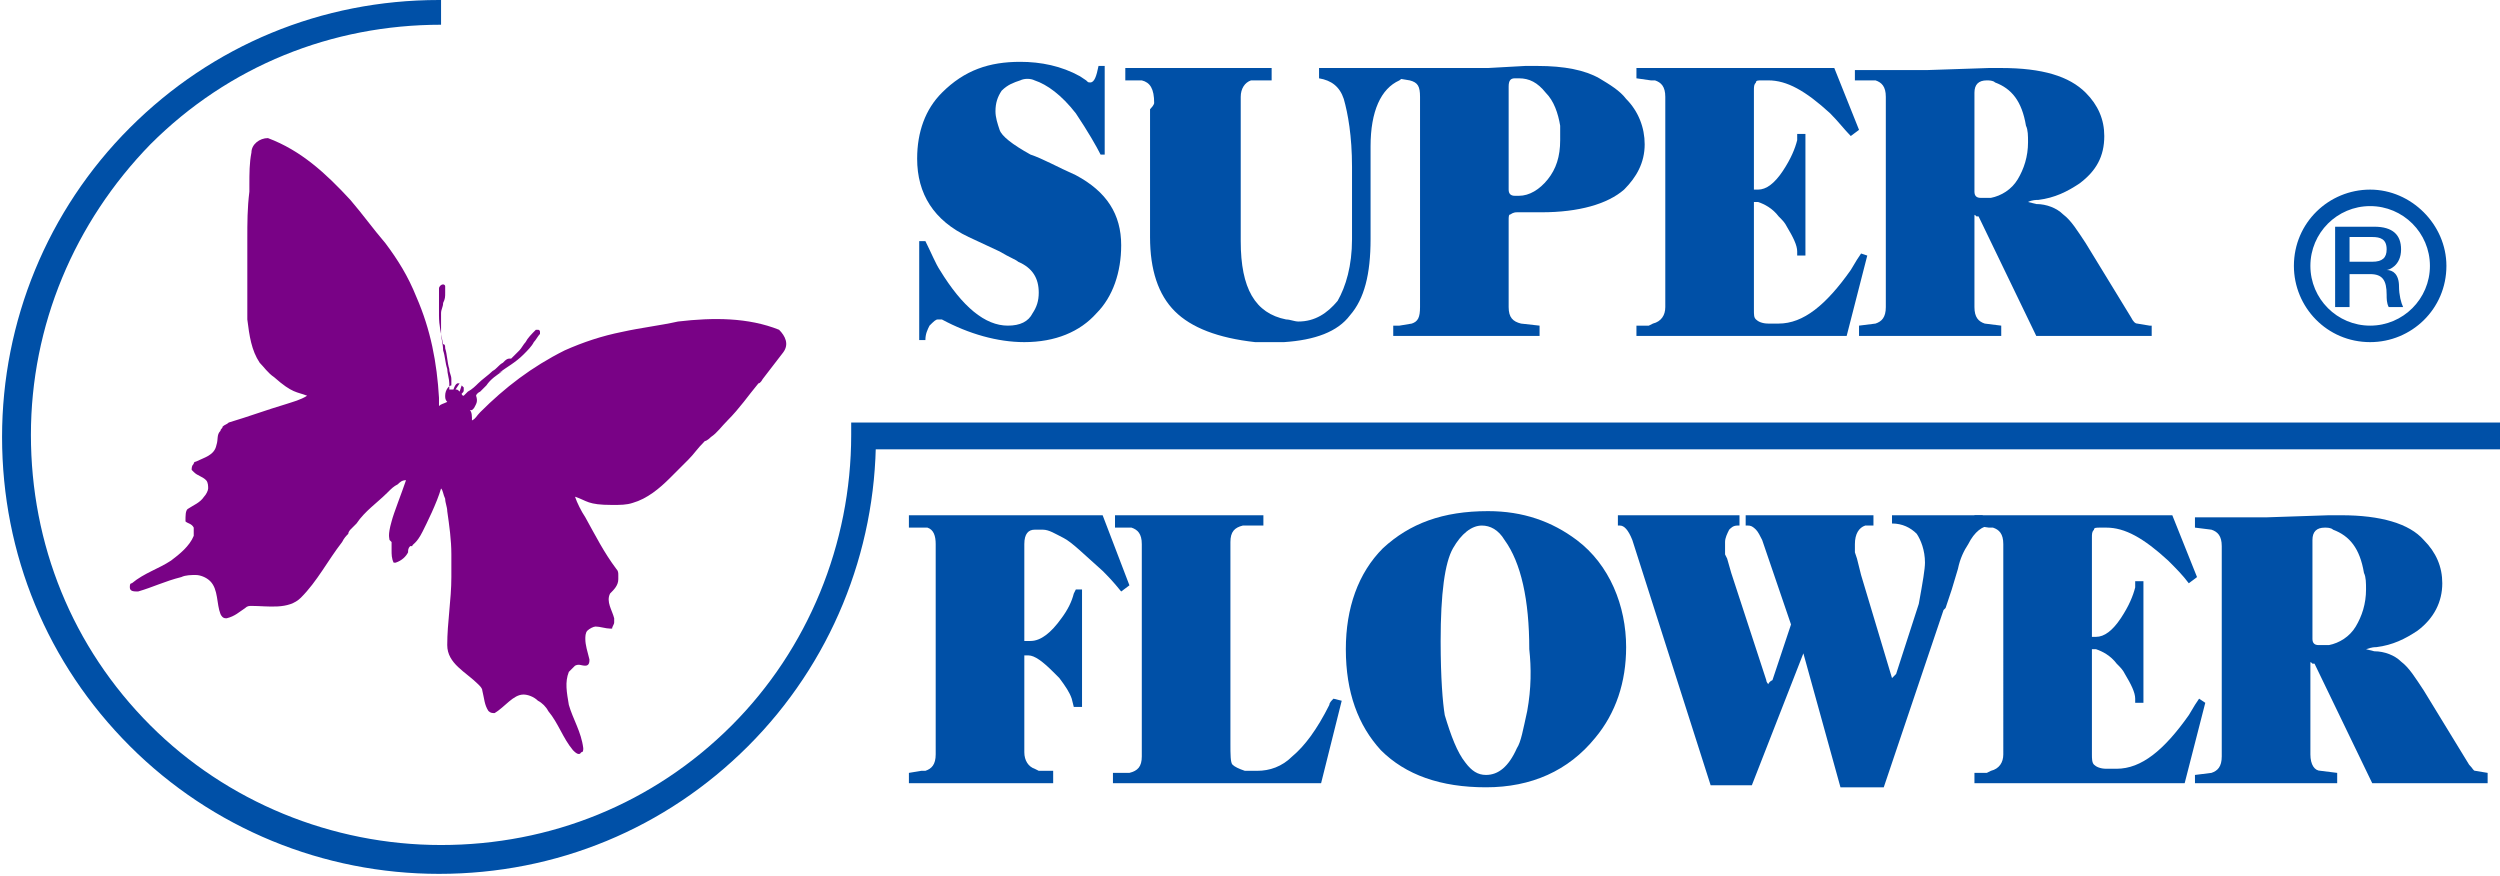
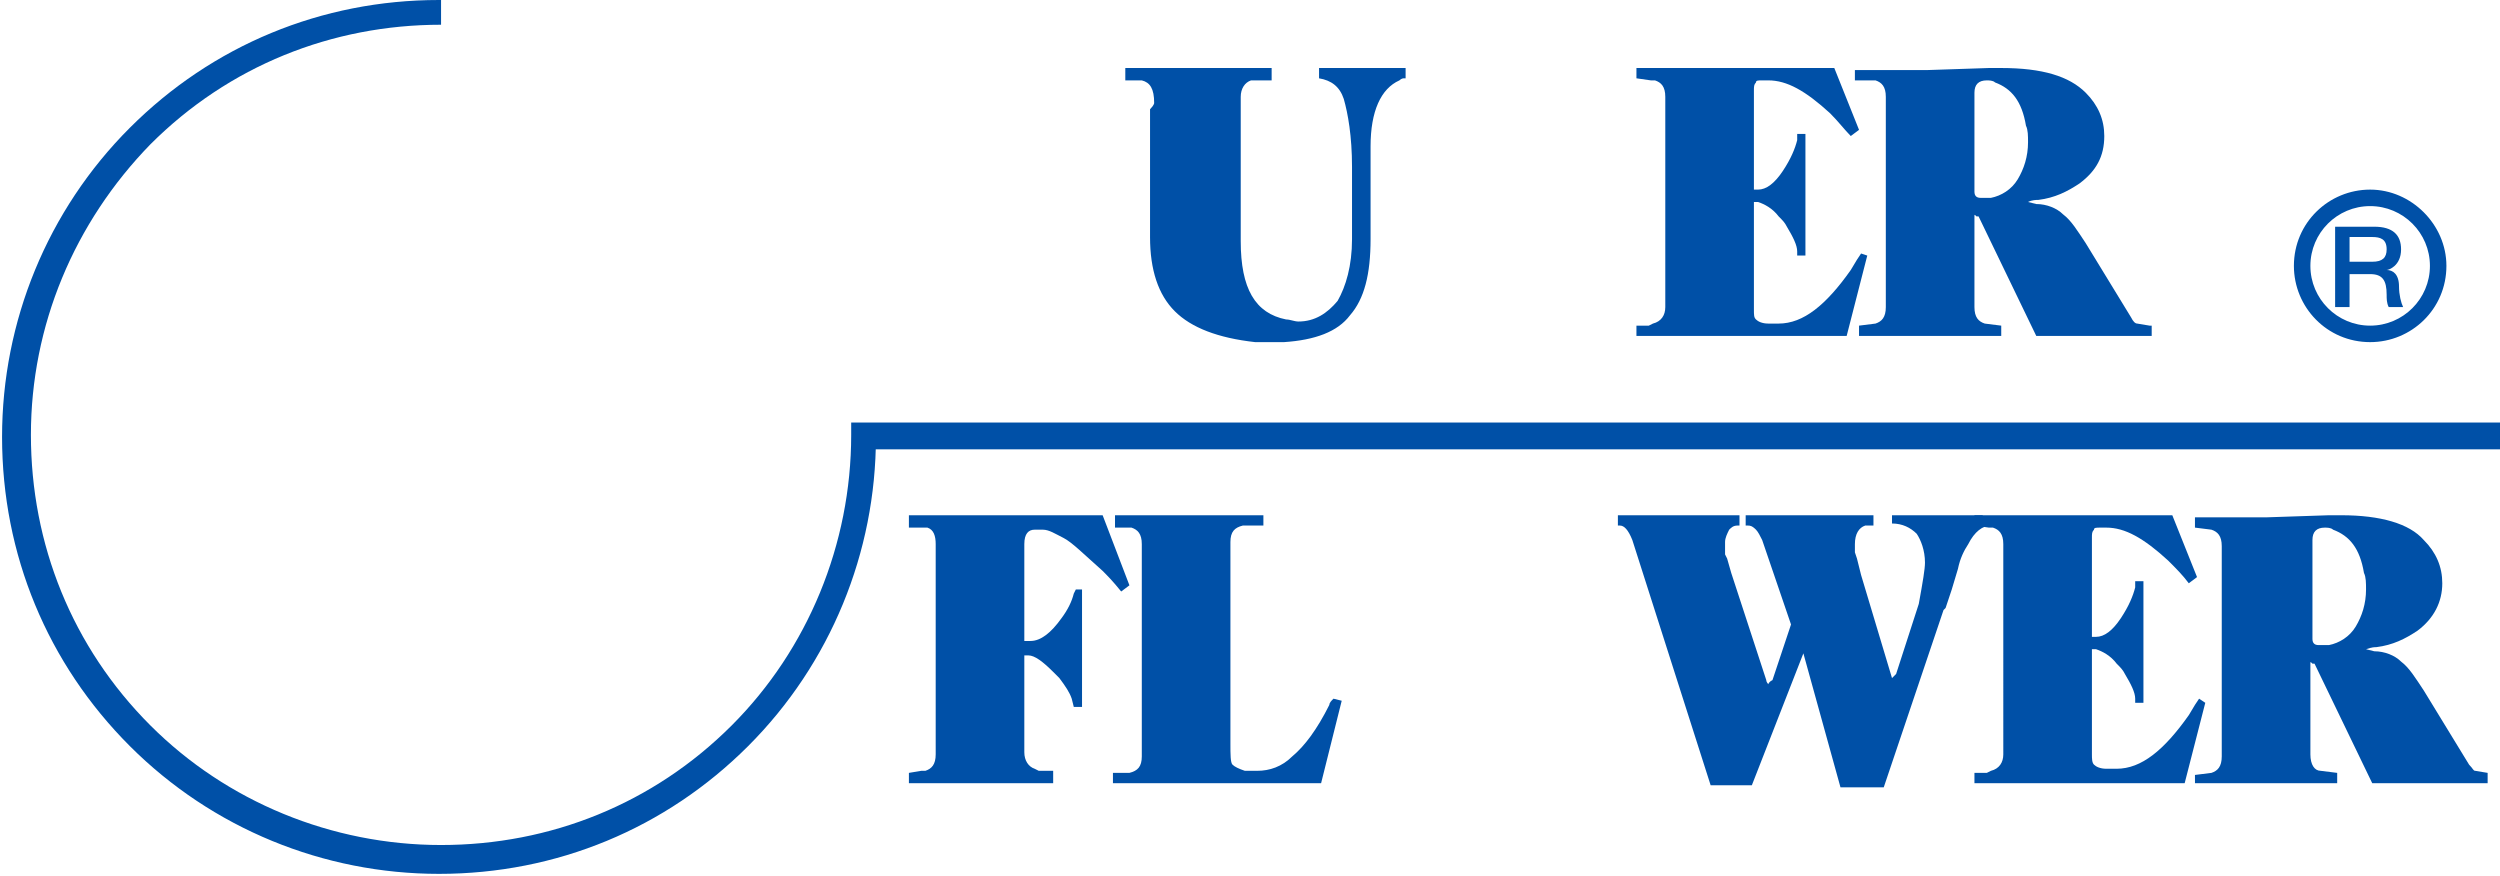
<svg xmlns="http://www.w3.org/2000/svg" version="1.1" id="Layer_1" x="0px" y="0px" viewBox="0 0 121.3 42.5" style="enable-background:new 0 0 121.3 42.5;" xml:space="preserve">
  <style type="text/css">
	.st0{fill:#0050A7;}
	.st1{fill:#790286;}
</style>
  <g>
    <g>
-       <path class="st0" d="M54.4,11.9c0,1.3-0.4,2.5-1.2,3.3c-0.8,0.9-2,1.4-3.5,1.4c-1.3,0-2.7-0.4-4-1.1c-0.1,0-0.1,0-0.2,0    c-0.1,0-0.2,0.1-0.4,0.3c-0.1,0.2-0.2,0.4-0.2,0.7h-0.3v-4.8h0.3c0.3,0.6,0.5,1.1,0.7,1.4c1.1,1.8,2.2,2.7,3.3,2.7    c0.6,0,1-0.2,1.2-0.6c0.2-0.3,0.3-0.6,0.3-1c0-0.7-0.3-1.2-1-1.5c-0.1-0.1-0.4-0.2-0.9-0.5l-1.5-0.7c-1.7-0.8-2.5-2.1-2.5-3.8    c0-1.3,0.4-2.4,1.2-3.2C46.8,3.4,48,3,49.5,3c1,0,2,0.2,2.9,0.7l0.3,0.2c0.1,0.1,0.1,0.1,0.2,0.1c0.2,0,0.3-0.3,0.4-0.8h0.3v4.3    h-0.2c-0.2-0.4-0.6-1.1-1.2-2c-0.7-0.9-1.4-1.4-2-1.6c-0.2-0.1-0.5-0.1-0.7,0c-0.3,0.1-0.6,0.2-0.9,0.5c-0.2,0.3-0.3,0.6-0.3,1    c0,0.3,0.1,0.6,0.2,0.9C48.6,6.6,49.1,7,50,7.5c0.6,0.2,1.3,0.6,2.2,1C53.7,9.3,54.4,10.4,54.4,11.9z" />
      <path class="st0" d="M68.1,3.8c0,0-0.1,0-0.2,0.1c-0.9,0.4-1.4,1.5-1.4,3.2v4.5c0,1.7-0.3,2.9-1,3.7c-0.6,0.8-1.7,1.2-3.2,1.3    c-0.4,0-0.9,0-1.4,0c-1.8-0.2-3.1-0.7-3.9-1.5c-0.8-0.8-1.2-2-1.2-3.6V5.3C56,5.1,56,5,56,5c0-0.7-0.2-1-0.6-1.1l-0.2,0l-0.1,0    l-0.1,0l-0.2,0h-0.2V3.3h7.1v0.6h-0.3L61,3.9h0l-0.3,0c-0.3,0.1-0.5,0.4-0.5,0.8v7c0,2.3,0.7,3.5,2.2,3.8c0.2,0,0.4,0.1,0.6,0.1    c0.8,0,1.4-0.4,1.9-1c0.4-0.7,0.7-1.7,0.7-3V8.1c0-1.5-0.2-2.6-0.4-3.3c-0.2-0.6-0.6-0.9-1.2-1V3.3h4.2V3.8z" />
-       <path class="st0" d="M75.7,6.8c0,0.8-0.2,1.4-0.6,1.9c-0.4,0.5-0.9,0.8-1.4,0.8h-0.2c-0.2,0-0.3-0.1-0.3-0.3v-5    c0-0.3,0.1-0.4,0.3-0.4h0.2c0.5,0,0.9,0.2,1.3,0.7c0.4,0.4,0.6,1,0.7,1.6C75.7,6.4,75.7,6.6,75.7,6.8 M77.6,3.8    c-0.7-0.4-1.7-0.6-3-0.6c-0.3,0-0.5,0-0.6,0l-1.8,0.1c-0.3,0-0.8,0-1.7,0h-2.9v0.5h0.2l0.6,0.1c0.4,0.1,0.5,0.3,0.5,0.8v10.2    c0,0.5-0.1,0.7-0.4,0.8l-0.6,0.1l-0.3,0v0.5h7.1v-0.5l-0.9-0.1c-0.4-0.1-0.6-0.3-0.6-0.8v-4.2c0-0.2,0-0.3,0.1-0.3    c0,0,0.1-0.1,0.3-0.1h1.2c1.8,0,3.2-0.4,4-1.1c0.6-0.6,1-1.3,1-2.2c0-0.8-0.3-1.6-0.9-2.2C78.6,4.4,78.1,4.1,77.6,3.8z" />
      <path class="st0" d="M90.6,12.4l-1,3.9H79.4v-0.5l0.2,0l0.3,0H80l0.2-0.1c0.4-0.1,0.6-0.4,0.6-0.8V4.7c0-0.5-0.2-0.7-0.5-0.8    l-0.2,0l-0.7-0.1V3.3H89l1.2,3l-0.4,0.3c-0.3-0.3-0.6-0.7-1-1.1c-1.2-1.1-2.1-1.6-3-1.6h-0.3c-0.2,0-0.3,0-0.3,0.1    c-0.1,0.1-0.1,0.2-0.1,0.4c0,0,0,0,0,0.1c0,0,0,0.1,0,0.1v4.6h0.2c0.4,0,0.8-0.3,1.2-0.9c0.4-0.6,0.6-1.1,0.7-1.5l0-0.3h0.4v5.9    h-0.4l0-0.2c0-0.3-0.2-0.7-0.5-1.2c-0.1-0.2-0.2-0.3-0.4-0.5c-0.3-0.4-0.7-0.6-1-0.7l-0.2,0V15c0,0.3,0,0.4,0.1,0.5    c0.1,0.1,0.3,0.2,0.6,0.2h0.5c1.2,0,2.3-0.9,3.5-2.6l0.3-0.5l0.2-0.3L90.6,12.4z" />
      <path class="st0" d="M98.4,6.9c0,0.7-0.2,1.3-0.5,1.8c-0.3,0.5-0.8,0.8-1.3,0.9c-0.2,0-0.3,0-0.3,0h-0.2c-0.2,0-0.3-0.1-0.3-0.3    V4.5c0-0.4,0.2-0.6,0.6-0.6c0.1,0,0.3,0,0.4,0.1c0.8,0.3,1.3,0.9,1.5,2.1C98.4,6.3,98.4,6.6,98.4,6.9 M104.3,15.8l-0.6-0.1    c-0.1,0-0.2-0.1-0.3-0.3l-2.2-3.6c-0.4-0.6-0.7-1.1-1.1-1.4c-0.3-0.3-0.8-0.5-1.3-0.5l-0.4-0.1c0.2-0.1,0.4-0.1,0.5-0.1    c0.8-0.1,1.4-0.4,2-0.8c0.8-0.6,1.2-1.3,1.2-2.3c0-0.8-0.3-1.5-0.9-2.1c-0.8-0.8-2.1-1.2-4.1-1.2c-0.2,0-0.4,0-0.6,0l-3,0.1h-3.5    v0.5L91,3.9c0.3,0.1,0.5,0.3,0.5,0.8v10.2c0,0.5-0.2,0.7-0.5,0.8l-0.8,0.1v0.5h6.9v-0.5l-0.8-0.1c-0.3-0.1-0.5-0.3-0.5-0.8v-4.4    c0-0.1,0-0.1,0.1,0c0,0,0.1,0,0.1,0l2.8,5.8h5.6V15.8z" />
      <path class="st0" d="M54.8,28.4l-0.4,0.3c-0.4-0.5-0.7-0.8-0.9-1c-0.9-0.8-1.5-1.4-1.9-1.6c-0.4-0.2-0.7-0.4-1-0.4h-0.4    c-0.3,0-0.5,0.2-0.5,0.7l0,0.3v4.4H50c0.5,0,1-0.4,1.5-1.1c0.3-0.4,0.5-0.8,0.6-1.2l0.1-0.2h0.3v5.7h-0.4L52,33.9    c-0.1-0.3-0.3-0.6-0.6-1c-0.1-0.1-0.2-0.2-0.3-0.3c-0.5-0.5-0.9-0.8-1.2-0.8h-0.2v4.7c0,0.4,0.2,0.7,0.5,0.8l0.2,0.1l0.1,0h0h0.2    l0.4,0V38h-7v-0.5l0.6-0.1l0.2,0c0.3-0.1,0.5-0.3,0.5-0.8v-0.4V36v-9.6c0-0.4-0.1-0.7-0.4-0.8l-0.1,0l-0.1,0l-0.4,0l-0.3,0V25h9.4    L54.8,28.4z" />
      <path class="st0" d="M65.1,34l-1,4H54v-0.5l0.2,0l0.3,0l0.1,0l0.2,0c0.4-0.1,0.6-0.3,0.6-0.8v-0.4V36v-9.6c0-0.5-0.2-0.7-0.5-0.8    l-0.2,0l-0.1,0l-0.3,0l-0.2,0V25h7.2v0.5l-0.3,0l-0.2,0l-0.2,0l-0.1,0l-0.2,0c-0.4,0.1-0.6,0.3-0.6,0.8V27v9.1c0,0.5,0,0.9,0.1,1    c0.1,0.1,0.3,0.2,0.6,0.3H61c0.6,0,1.2-0.2,1.7-0.7c0.6-0.5,1.2-1.3,1.8-2.5c0-0.1,0.1-0.2,0.2-0.3L65.1,34z" />
-       <path class="st0" d="M74.1,34.5c-0.2,0.9-0.3,1.5-0.5,1.8c-0.4,0.9-0.9,1.3-1.5,1.3c-0.4,0-0.7-0.2-1-0.6c-0.4-0.5-0.7-1.3-1-2.3    c-0.1-0.6-0.2-1.8-0.2-3.6c0-2.3,0.2-3.8,0.6-4.5c0.4-0.7,0.9-1.1,1.4-1.1c0.4,0,0.8,0.2,1.1,0.7c0.8,1.1,1.2,2.9,1.2,5.3    C74.3,32.4,74.3,33.4,74.1,34.5 M78.9,31.4c0-1-0.2-2-0.6-2.9c-0.4-0.9-1-1.7-1.8-2.3c-1.2-0.9-2.6-1.4-4.3-1.4    c-2.2,0-3.8,0.6-5.1,1.8c-1.2,1.2-1.8,2.9-1.8,4.9c0,2.1,0.6,3.7,1.7,4.9c1.2,1.2,2.9,1.8,5.1,1.8c2.2,0,4-0.8,5.3-2.4    C78.4,34.6,78.9,33.1,78.9,31.4z" />
      <path class="st0" d="M96.6,25.5c-0.4,0-0.8,0.3-1.1,0.9c-0.2,0.3-0.4,0.7-0.5,1.2l-0.3,1l-0.3,0.9l-0.1,0.1l-2.9,8.6h-2.1    l-1.8-6.5L85,38.1h-2l-3.8-11.9c-0.2-0.5-0.4-0.7-0.6-0.7l-0.1,0V25h5.9v0.5l-0.1,0c-0.2,0-0.3,0.1-0.4,0.2    c-0.1,0.2-0.2,0.4-0.2,0.6c0,0.1,0,0.2,0,0.3l0,0.3l0.1,0.2l0.2,0.7l1.7,5.2c0,0.1,0.1,0.2,0.1,0.2c0,0,0-0.1,0.2-0.2l0.9-2.7    l-1.4-4.1c-0.1-0.2-0.2-0.4-0.3-0.5c-0.2-0.2-0.3-0.2-0.4-0.2l-0.1,0V25h6.2v0.5l-0.1,0l-0.3,0c-0.3,0.1-0.5,0.4-0.5,0.9    c0,0.1,0,0.1,0,0.2l0,0.2l0.1,0.3l0.2,0.8l1.5,5l0.2-0.2l1.1-3.4c0.2-1.1,0.3-1.7,0.3-2c0-0.6-0.2-1.1-0.4-1.4    c-0.3-0.3-0.7-0.5-1.2-0.5V25h4.4V25.5z" />
      <path class="st0" d="M107,34.1l-1,3.9H95.8v-0.5l0.2,0l0.3,0h0.1l0.2-0.1c0.4-0.1,0.6-0.4,0.6-0.8V26.4c0-0.5-0.2-0.7-0.5-0.8    l-0.2,0l-0.7-0.1V25h9.6l1.2,3l-0.4,0.3c-0.3-0.4-0.6-0.7-1-1.1c-1.2-1.1-2.1-1.6-3-1.6h-0.3c-0.2,0-0.3,0-0.3,0.1    c-0.1,0.1-0.1,0.2-0.1,0.4c0,0,0,0,0,0.1c0,0,0,0.1,0,0.1v4.6h0.2c0.4,0,0.8-0.3,1.2-0.9c0.4-0.6,0.6-1.1,0.7-1.5l0-0.3h0.4v5.9    h-0.4l0-0.2c0-0.3-0.2-0.7-0.5-1.2c-0.1-0.2-0.2-0.3-0.4-0.5c-0.3-0.4-0.7-0.6-1-0.7l-0.2,0v5.1c0,0.2,0,0.4,0.1,0.5    c0.1,0.1,0.3,0.2,0.6,0.2h0.5c1.2,0,2.3-0.9,3.5-2.6l0.3-0.5l0.2-0.3L107,34.1z" />
      <path class="st0" d="M114.8,28.6c0,0.7-0.2,1.3-0.5,1.8c-0.3,0.5-0.8,0.8-1.3,0.9c-0.2,0-0.3,0-0.3,0h-0.2c-0.2,0-0.3-0.1-0.3-0.3    v-4.8c0-0.4,0.2-0.6,0.6-0.6c0.1,0,0.3,0,0.4,0.1c0.8,0.3,1.3,0.9,1.5,2.1C114.8,28,114.8,28.3,114.8,28.6 M120.7,37.5l-0.6-0.1    c-0.1,0-0.1-0.1-0.3-0.3l-2.2-3.6c-0.4-0.6-0.7-1.1-1.1-1.4c-0.3-0.3-0.8-0.5-1.3-0.5l-0.4-0.1c0.3-0.1,0.4-0.1,0.5-0.1    c0.8-0.1,1.4-0.4,2-0.8c0.8-0.6,1.2-1.4,1.2-2.3c0-0.8-0.3-1.5-0.9-2.1c-0.7-0.8-2.1-1.2-4-1.2c-0.2,0-0.4,0-0.6,0l-3,0.1h-3.5    v0.5l0.8,0.1c0.3,0.1,0.5,0.3,0.5,0.8v10.2c0,0.5-0.2,0.7-0.5,0.8l-0.8,0.1V38h6.9v-0.5l-0.8-0.1c-0.3,0-0.5-0.3-0.5-0.8v-4.4    c0-0.1,0-0.1,0.1,0c0,0,0.1,0,0.1,0l2.8,5.8h5.6V37.5z" />
      <g>
        <path class="st0" d="M21.3,0c-5.7,0-11,2.2-15,6.2c-4,4-6.2,9.4-6.2,15c0,5.7,2.2,11,6.2,15c4,4,9.4,6.2,15,6.2     c5.7,0,11-2.2,15-6.2c4-4,6.2-9.4,6.2-15l-0.6,0.6h79.4v-1.3H41.9h-0.6v0.6c0,5.3-2.1,10.4-5.8,14.1c-3.8,3.8-8.8,5.8-14.1,5.8     c-5.3,0-10.4-2.1-14.1-5.8c-3.8-3.8-5.8-8.8-5.8-14.1c0-5.3,2.1-10.3,5.8-14.1c3.8-3.8,8.8-5.8,14.1-5.8V0z" />
      </g>
      <g>
        <path class="st0" d="M115,16.6c2,0,3.7-1.6,3.7-3.7c0-2-1.7-3.7-3.7-3.7c-2,0-3.7,1.6-3.7,3.7C111.3,14.9,112.9,16.6,115,16.6z      M112.1,12.9c0-1.6,1.3-2.9,2.9-2.9c1.6,0,2.9,1.3,2.9,2.9c0,1.6-1.3,2.9-2.9,2.9C113.4,15.8,112.1,14.5,112.1,12.9z" />
      </g>
      <path class="st0" d="M114,11.5h1.1c0.4,0,0.7,0.1,0.7,0.6c0,0.4-0.2,0.6-0.7,0.6H114V11.5 M113.3,14.9h0.7v-1.6h1    c0.6,0,0.8,0.3,0.8,1c0,0.2,0,0.4,0.1,0.6h0.7c-0.1-0.2-0.2-0.6-0.2-1c0-0.6-0.3-0.8-0.6-0.8v0c0.1,0,0.7-0.2,0.7-1    c0-0.7-0.4-1.1-1.3-1.1h-1.9V14.9z" />
    </g>
-     <path class="st1" d="M21.3,14.5c0-0.2,0-0.4,0-0.5c0-0.1,0.1-0.2,0.2-0.2c0,0,0.1,0,0.1,0.1c0,0.1,0,0.2,0,0.3c0,0.2,0,0.3-0.1,0.5   c0,0.2-0.1,0.3-0.1,0.5l0,0.1c0,0,0,0.1,0,0.1c0,0,0,0.1,0,0.1c0,0.1,0,0.2,0,0.4c0,0,0,0.1,0,0.1c0,0.1,0,0.1,0,0.2   c0,0.2,0.1,0.5,0.1,0.8c0.1,0.3,0.1,0.6,0.2,0.9c0,0.2,0.1,0.5,0.1,0.7c0,0.1,0,0.1,0,0.2c0,0.1,0,0.1,0,0.1c0,0,0,0,0,0   c0,0,0,0,0,0c0,0,0,0,0.1,0c0,0,0,0,0.1,0c0,0,0,0,0,0c0.1-0.3,0.2-0.3,0.2-0.3l0.1,0l-0.2,0.3c0.1,0,0.1,0,0.2,0.1l0.1-0.3   l0.1,0.1c0,0,0,0.1,0,0.1c0,0.1,0,0.1-0.1,0.2c0,0,0,0,0,0c0,0,0,0.1,0.1,0.1c0,0,0,0,0,0l0,0h0c0,0,0,0,0,0c0,0,0.1-0.1,0.1-0.1   c0,0,0.1-0.1,0.1-0.1c0.2-0.1,0.4-0.3,0.5-0.4c0.2-0.2,0.5-0.4,0.7-0.6c0.2-0.1,0.3-0.3,0.5-0.4l0.1-0.1c0,0,0.1-0.1,0.2-0.1   c0,0,0,0,0.1,0c0.1-0.1,0.2-0.2,0.3-0.3c0,0,0.1-0.1,0.1-0.1c0.1-0.1,0.2-0.3,0.3-0.4c0.1-0.2,0.3-0.4,0.5-0.6c0,0,0,0,0.1,0   c0.1,0,0.1,0.1,0.1,0.1c0,0,0,0.1,0,0.1c-0.1,0.1-0.2,0.3-0.3,0.4c-0.1,0.2-0.3,0.4-0.5,0.6c-0.4,0.4-0.8,0.6-1.2,0.9L24.4,18   c-0.3,0.2-0.6,0.4-0.8,0.7c-0.1,0.1-0.2,0.2-0.3,0.3c-0.2,0.1-0.2,0.2-0.2,0.2c0.1,0.3,0,0.4-0.1,0.6c0,0,0,0,0,0c0,0,0,0,0,0l0,0   c0,0,0,0,0,0c0,0-0.1,0.1-0.1,0.1c0,0,0,0,0,0c0,0-0.1,0-0.1,0c0.1,0.1,0.1,0.3,0.1,0.5c0.2-0.1,0.2-0.2,0.4-0.4   c1.2-1.2,2.5-2.2,4.1-3c0.9-0.4,1.8-0.7,2.8-0.9c0.9-0.2,1.8-0.3,2.7-0.5c1.7-0.2,3.4-0.2,4.9,0.4c0.3,0.3,0.5,0.7,0.2,1.1   c-0.3,0.4-0.7,0.9-1,1.3c0,0-0.1,0.2-0.2,0.2c-0.5,0.6-0.9,1.2-1.5,1.8c-0.3,0.3-0.5,0.6-0.8,0.8c0,0-0.2,0.2-0.3,0.2   c-0.4,0.4-0.5,0.6-0.8,0.9c-0.1,0.1-0.2,0.2-0.4,0.4c-0.2,0.2-0.3,0.3-0.5,0.5c-0.5,0.5-1.1,1-1.8,1.2c-0.3,0.1-0.6,0.1-1,0.1   c-1.2,0-1.2-0.2-1.8-0.4c0.1,0.3,0.3,0.7,0.5,1c0.5,0.9,0.9,1.7,1.5,2.5c0.1,0.1,0.1,0.2,0.1,0.3c0,0.1,0,0.1,0,0.2   c0,0.3-0.2,0.5-0.4,0.7c-0.2,0.4,0.1,0.8,0.2,1.2c0,0.1,0,0.1,0,0.2c0,0.1-0.1,0.2-0.1,0.3c0,0-0.1,0-0.1,0c-0.2,0-0.5-0.1-0.7-0.1   c-0.1,0-0.3,0.1-0.4,0.2c-0.1,0.1-0.1,0.3-0.1,0.4c0,0.3,0.1,0.6,0.2,1c0,0.1,0,0.3-0.2,0.3c-0.2,0-0.3-0.1-0.5,0   c-0.1,0.1-0.2,0.2-0.3,0.3c-0.2,0.5-0.1,1,0,1.6c0.2,0.7,0.6,1.3,0.7,2.1c0,0.1,0,0.2-0.1,0.2c-0.1,0.2-0.3,0-0.4-0.1   c-0.5-0.6-0.7-1.3-1.2-1.9c-0.1-0.2-0.3-0.4-0.5-0.5c-0.2-0.2-0.5-0.3-0.7-0.3c-0.5,0-0.9,0.6-1.4,0.9c-0.1,0-0.2,0-0.3-0.1   c-0.2-0.3-0.2-0.6-0.3-1c0-0.1-0.1-0.2-0.2-0.3c-0.6-0.6-1.5-1-1.5-1.9c0-1.1,0.2-2.2,0.2-3.3c0-0.2,0-0.3,0-0.5c0-0.1,0-0.1,0-0.2   c0-0.1,0-0.3,0-0.4c0-0.7-0.1-1.4-0.2-2.1c0-0.2-0.1-0.4-0.1-0.6c-0.1-0.2-0.1-0.4-0.2-0.5c0,0,0,0,0,0c-0.2,0.7-0.7,1.7-0.9,2.1   c-0.3,0.6-0.5,0.6-0.5,0.7c0,0-0.1,0-0.1,0c-0.1,0.1-0.1,0.2-0.1,0.3c-0.1,0.2-0.3,0.4-0.6,0.5c0,0-0.1,0-0.1,0   c-0.1-0.2-0.1-0.4-0.1-0.6c0-0.1,0-0.3,0-0.4c0,0-0.1-0.1-0.1-0.1c0-0.1-0.1-0.2,0.1-0.9c0.1-0.4,0.5-1.4,0.7-2   c-0.2,0-0.3,0.1-0.4,0.2c-0.2,0.1-0.3,0.2-0.5,0.4c-0.5,0.5-1.1,0.9-1.5,1.5c-0.1,0.1-0.2,0.2-0.3,0.3c0,0-0.1,0.1-0.1,0.2   c-0.1,0.1-0.2,0.2-0.3,0.4c-0.7,0.9-1.2,1.9-2,2.7c-0.6,0.6-1.6,0.4-2.4,0.4c-0.1,0-0.2,0-0.3,0.1c-0.3,0.2-0.5,0.4-0.9,0.5   c-0.1,0-0.2,0-0.3-0.2c-0.2-0.5-0.1-1.2-0.5-1.6c-0.2-0.2-0.5-0.3-0.7-0.3c-0.2,0-0.5,0-0.7,0.1c-0.8,0.2-1.4,0.5-2.1,0.7   c-0.2,0-0.4,0-0.4-0.2c0-0.1,0-0.2,0.1-0.2c0.6-0.5,1.3-0.7,1.9-1.1c0.4-0.3,0.9-0.7,1.1-1.2c0-0.1,0-0.3,0-0.4   c-0.1-0.2-0.3-0.2-0.4-0.3C9,25,9,24.8,9.1,24.7c0.3-0.2,0.6-0.3,0.8-0.6c0.1-0.1,0.2-0.3,0.2-0.4c0-0.1,0-0.3-0.1-0.4   c-0.2-0.2-0.4-0.2-0.6-0.4c0,0-0.1-0.1-0.1-0.1c0-0.1,0-0.2,0.1-0.3c0-0.1,0.1-0.1,0.1-0.1c0.4-0.2,0.9-0.3,1-0.8   c0.1-0.3,0-0.5,0.2-0.7c0-0.1,0.1-0.1,0.1-0.2c0.1-0.1,0.2-0.1,0.3-0.2c1-0.3,1.8-0.6,2.8-0.9c0.3-0.1,0.7-0.2,1-0.4   c-0.5-0.2-0.7-0.1-1.6-0.9c-0.3-0.2-0.5-0.5-0.7-0.7c-0.4-0.6-0.5-1.3-0.6-2.1c0-0.2,0-0.5,0-0.7c0-0.2,0-0.3,0-0.5   c0-0.5,0-0.7,0-1.3c0-0.1,0-0.3,0-0.3c0-0.4,0-0.8,0-1.1c0-0.8,0-1.5,0.1-2.3c0,0,0-0.2,0-0.3c0-0.6,0-1.1,0.1-1.6   c0-0.4,0.4-0.7,0.8-0.7c1.6,0.6,2.8,1.7,4,3c0.6,0.7,1.1,1.4,1.7,2.1c0.6,0.8,1.1,1.6,1.5,2.6c0.7,1.6,1,3.2,1.1,4.9   c0,0.2,0,0.3,0,0.4c0.1-0.1,0.2-0.1,0.4-0.2c-0.1-0.1-0.1-0.2-0.1-0.3c0-0.3,0.2-0.5,0.3-0.5c0,0,0,0,0-0.1c0,0,0-0.1,0-0.1   c0,0,0-0.1,0-0.1c0-0.2-0.1-0.3-0.1-0.5c-0.1-0.3-0.1-0.7-0.2-1c0-0.1,0-0.2-0.1-0.2c-0.1-0.5-0.2-0.9-0.2-1.4c0-0.1,0-0.1,0-0.2   C21.3,14.9,21.3,14.7,21.3,14.5z" />
  </g>
</svg>